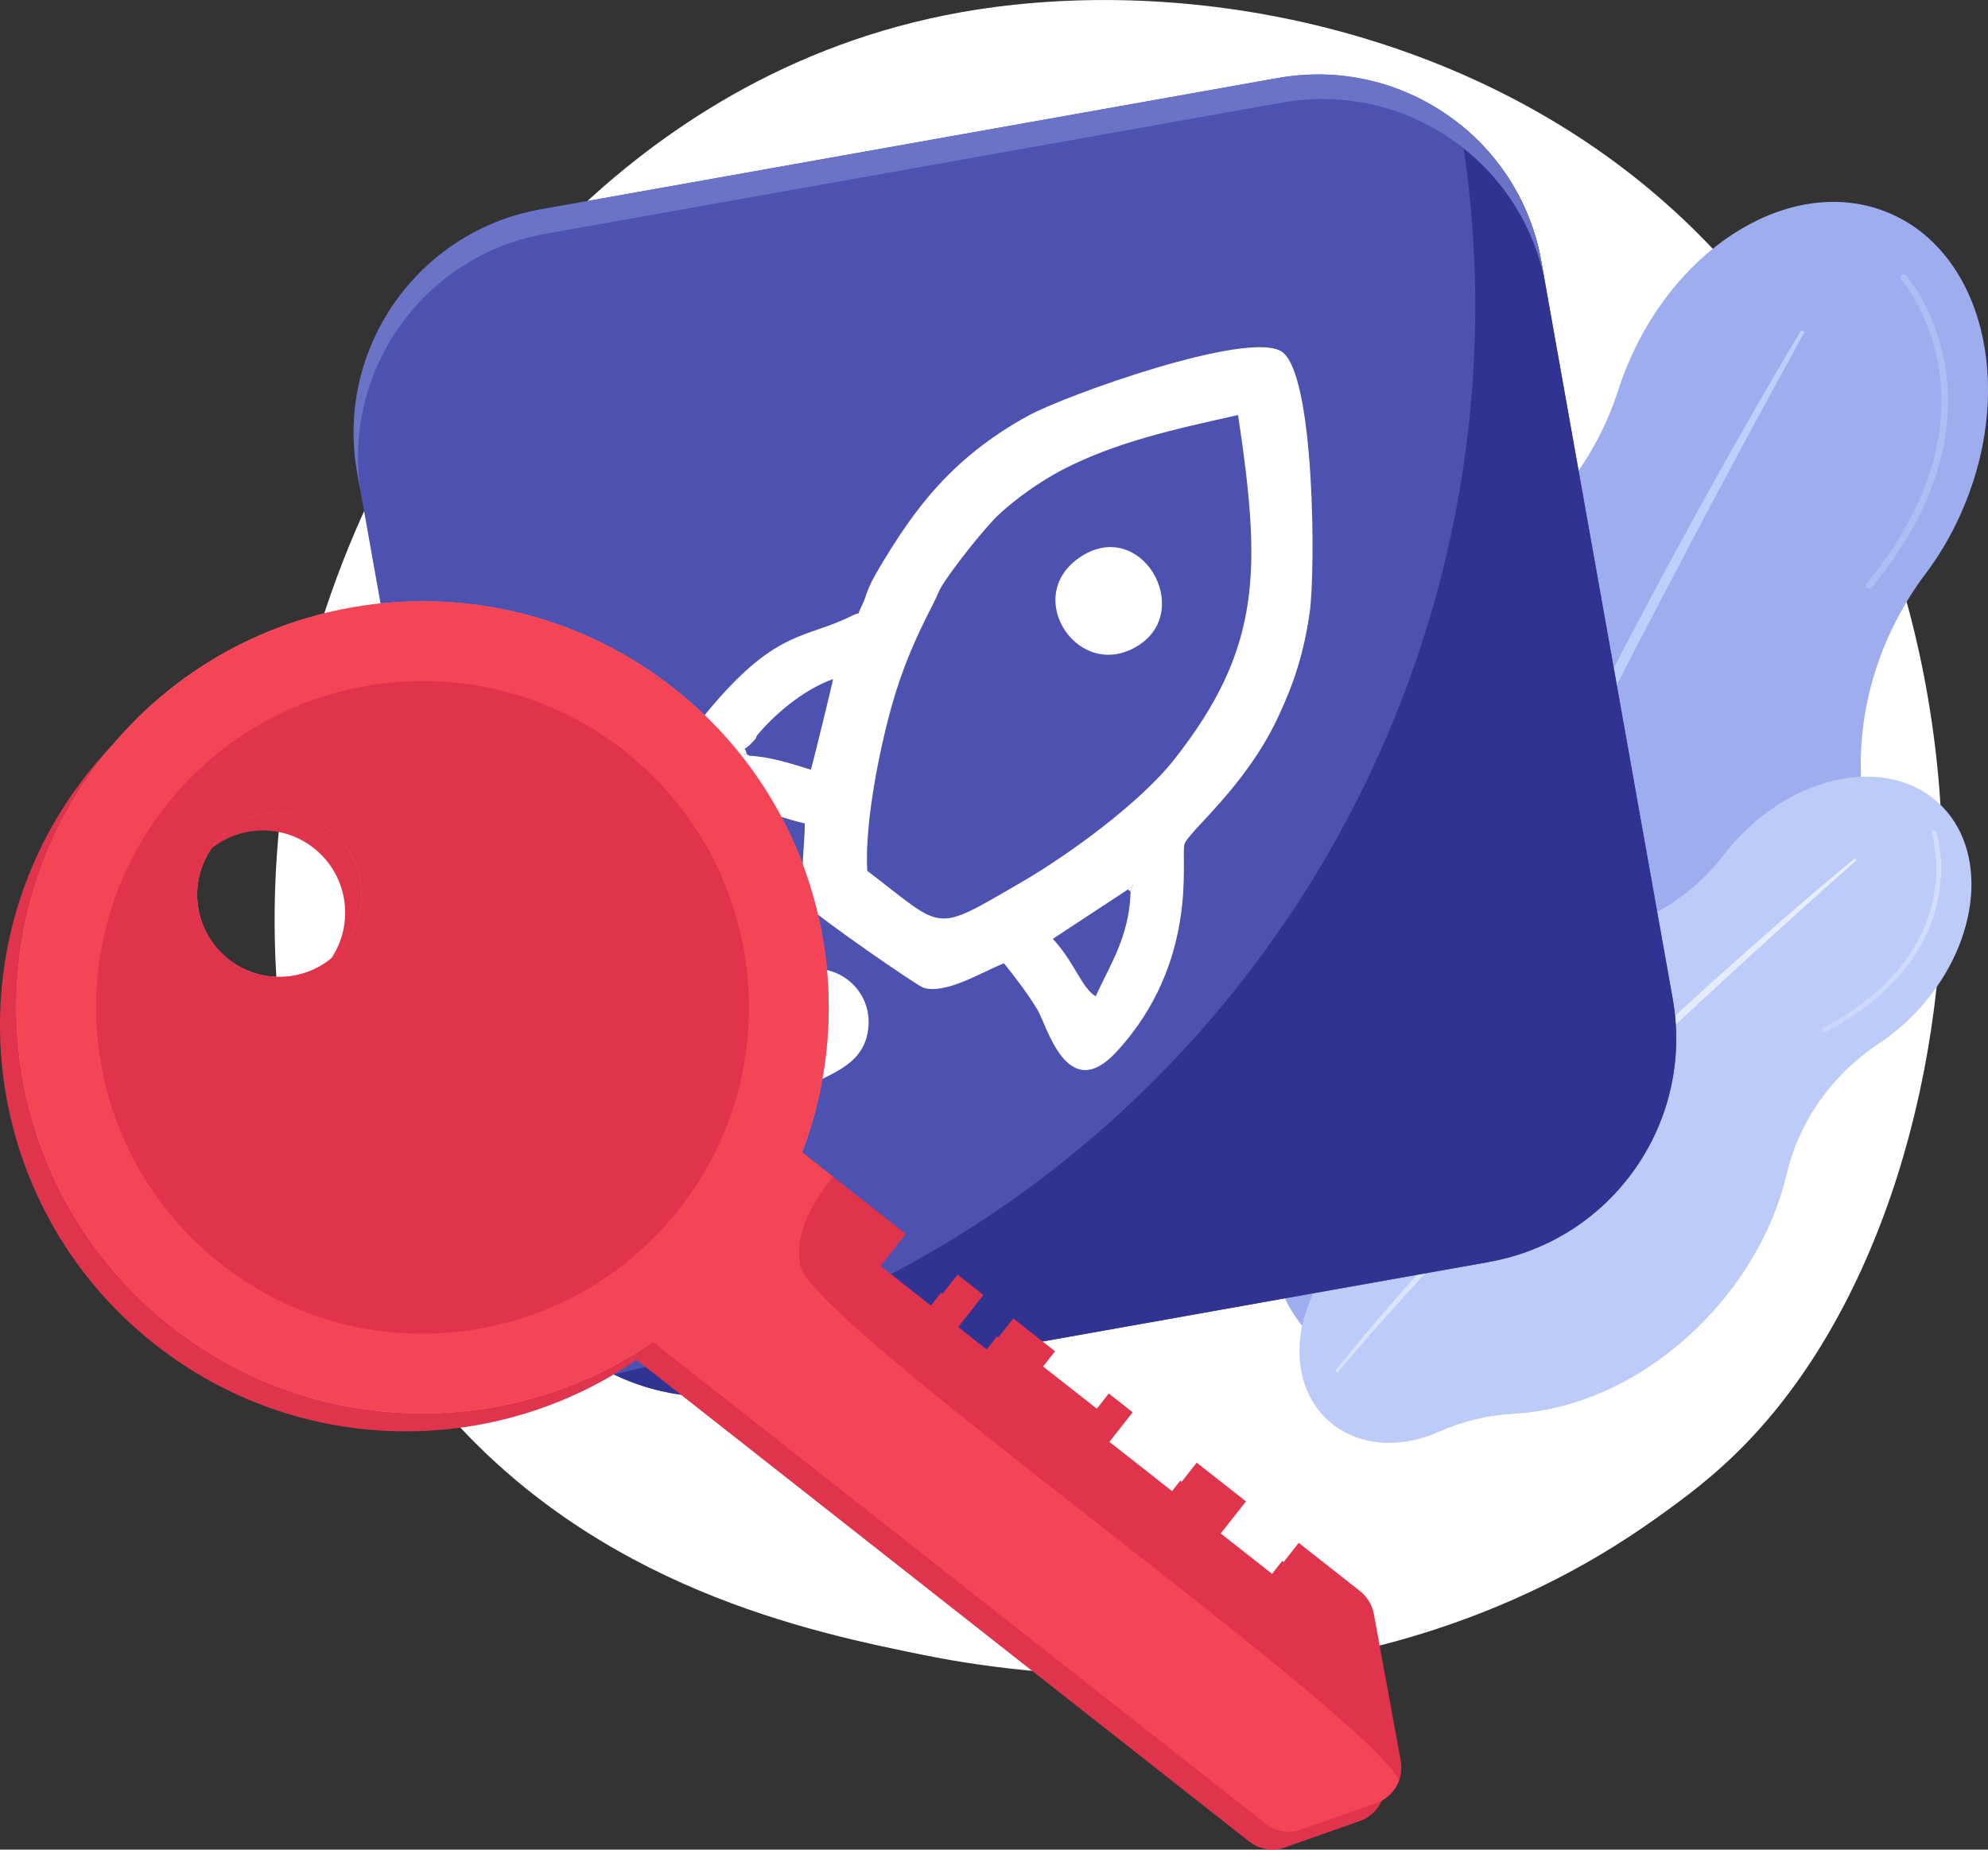
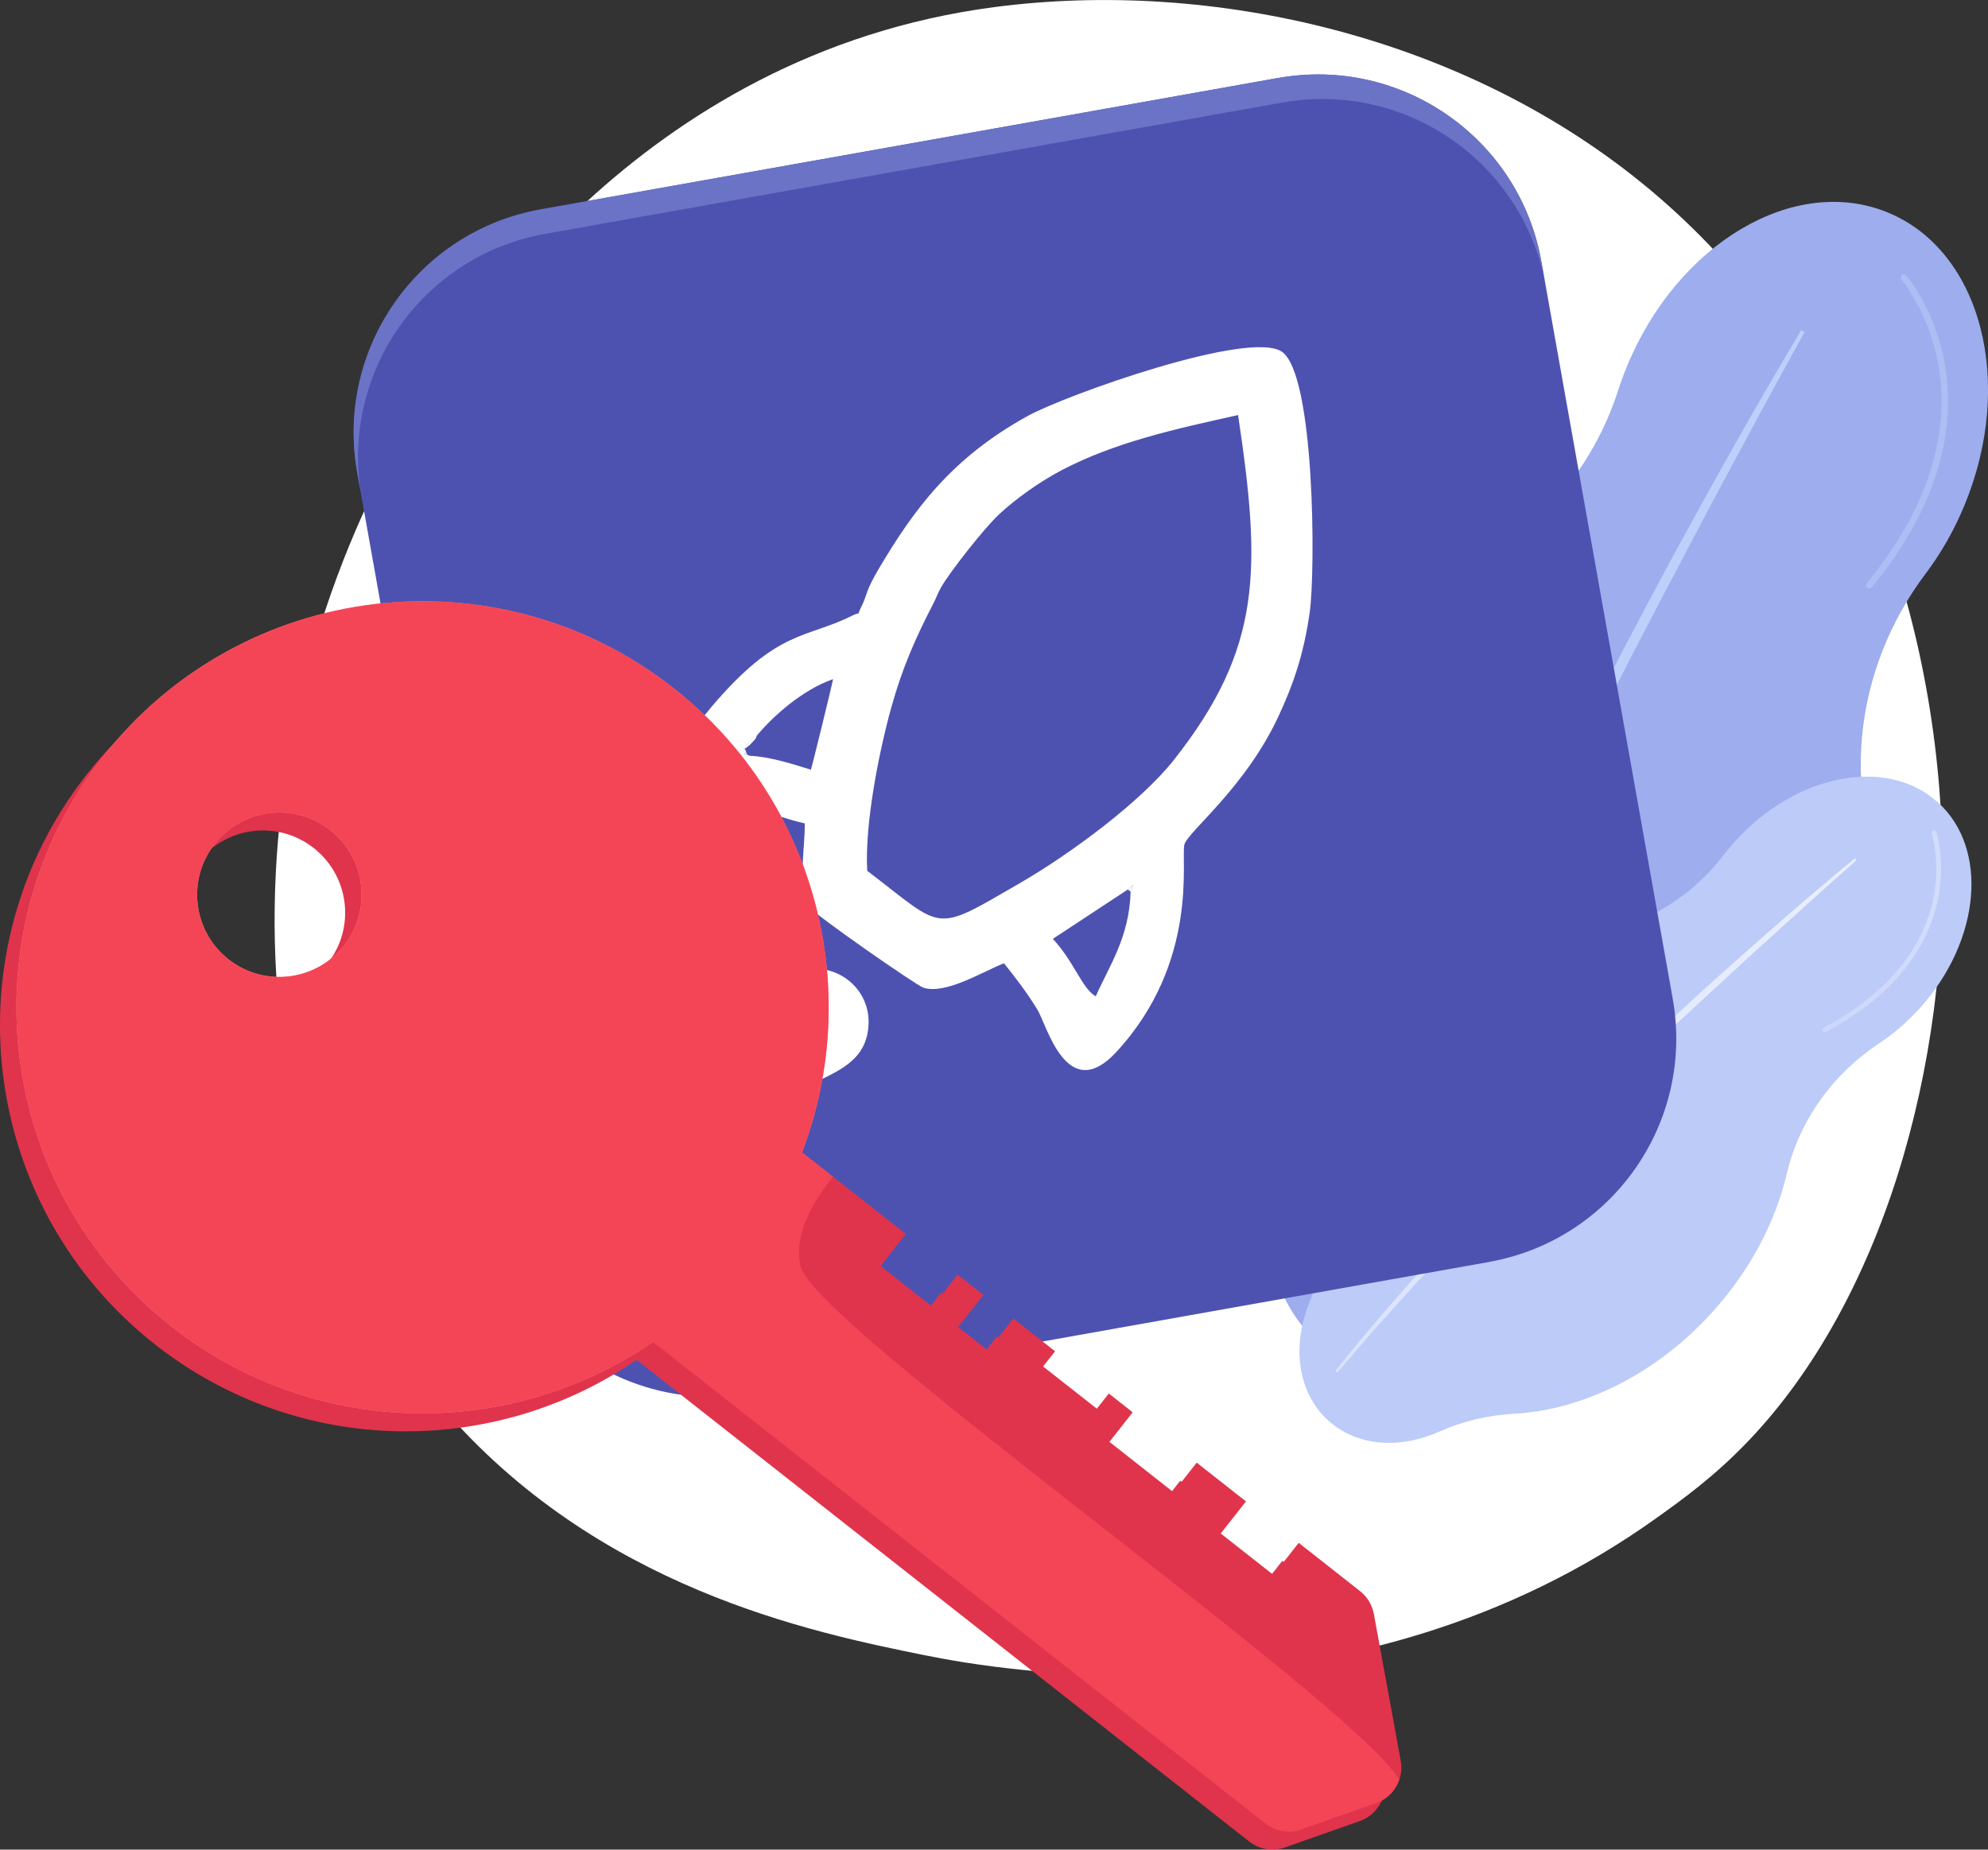
<svg xmlns="http://www.w3.org/2000/svg" xmlns:xlink="http://www.w3.org/1999/xlink" id="_Слой_2" viewBox="0 0 258.97 241">
  <rect x="0" y="0" width="258.97" height="241" fill="#333333" stroke="none" />
  <defs>
    <style>.cls-1{fill:url(#linear-gradient);}.cls-2{fill:#6a73c5;}.cls-3,.cls-4{fill:#fff;}.cls-5{fill:#f44557;}.cls-6{fill:#9dadee;}.cls-7{fill:#bccbf8;}.cls-8{fill:#bdd0fb;}.cls-9{fill:#df344c;}.cls-10{fill:#313393;}.cls-11{fill:#4d52b1;}.cls-12{fill:url(#linear-gradient-3);}.cls-13{fill:url(#linear-gradient-2);}.cls-14{opacity:.5;}.cls-4{fill-rule:evenodd;}</style>
    <linearGradient id="linear-gradient" x1="173.95" y1="145.34" x2="241.86" y2="145.34" gradientUnits="userSpaceOnUse">
      <stop offset="0" stop-color="#dae3fe" />
      <stop offset="1" stop-color="#e9effd" />
    </linearGradient>
    <linearGradient id="linear-gradient-2" x1="237.36" y1="121.34" x2="252.86" y2="121.34" xlink:href="#linear-gradient" />
    <linearGradient id="linear-gradient-3" x1="-567.19" y1="380.62" x2="-458.42" y2="635.75" gradientTransform="translate(567.93 -341.03) rotate(-3.8)" gradientUnits="userSpaceOnUse">
      <stop offset="0" stop-color="#ff9085" />
      <stop offset="1" stop-color="#fb6fbb" />
    </linearGradient>
  </defs>
  <g id="Illustration">
    <g>
      <path class="cls-3" d="M227.89,187.61c-4.46,4.7-8.68,7.73-12.02,10.12-39.21,28.13-85.61,19.93-95.47,17.93-14.56-2.96-42.71-8.67-63.06-32.6-30.79-36.2-25.99-93.24-2.11-130.9C59.6,45.27,82.67,7.05,129.57,.92c28.38-3.71,61.47,3.77,85.42,23.84,50.29,42.13,46.71,127.25,12.9,162.85Z" />
      <g>
        <path class="cls-6" d="M165.55,103.58c5.52-13.35,14.87-23.57,25.39-29.17,9.4-5,16.59-13.41,19.85-23.54,.34-1.06,.73-2.13,1.17-3.19,6.64-16.05,21.86-25,33.99-19.98,12.13,5.02,16.59,22.1,9.95,38.15-1.36,3.28-3.07,6.27-5.05,8.89-6.3,8.39-9.38,18.82-8.21,29.25,1.04,9.32-.33,19.61-4.47,29.61-6.17,14.92-17.13,25.95-29.16,30.96-4.55,1.9-8.74,4.6-12.31,8-5.93,5.64-13.79,7.88-20.6,5.06-7.35-3.04-11.41-11.1-10.99-20.09,.24-5.08-.52-10.15-2.06-15-3.62-11.46-3.07-25.46,2.51-38.96Z" />
        <path class="cls-8" d="M234.64,43.02c-5.97,9.95-11.62,20.09-17.16,30.29-1.39,2.55-2.73,5.12-4.09,7.68l-2.03,3.85-2,3.87c-1.32,2.58-2.68,5.15-3.97,7.74l-3.88,7.79c-2.52,5.23-5.08,10.43-7.5,15.71-1.21,2.64-2.48,5.25-3.64,7.91l-3.52,7.96c-4.59,10.66-8.9,21.45-12.67,32.43l.47,.17,3.13-8.11,.78-2.03,.83-2.01,1.66-4.01,1.66-4.02c.55-1.34,1.15-2.66,1.72-3.99,1.16-2.65,2.3-5.32,3.48-7.96,4.79-10.55,9.71-21.04,14.85-31.43,2.61-5.17,5.18-10.37,7.82-15.53l1.97-3.87,2.01-3.86c1.34-2.57,2.67-5.14,4.04-7.7,2.68-5.14,5.4-10.26,8.16-15.36,2.73-5.11,5.51-10.2,8.31-15.28l-.43-.25Z" />
        <g class="cls-14">
          <path class="cls-8" d="M243.5,76.68c.12,0,.24-.05,.33-.15,9.98-12.12,10.68-22.51,9.51-29.09-1.27-7.15-4.86-11.36-5.01-11.54-.15-.18-.42-.2-.59-.04-.18,.15-.2,.42-.04,.59,.04,.04,3.61,4.24,4.82,11.18,1.12,6.4,.41,16.51-9.34,28.36-.15,.18-.12,.45,.06,.59,.08,.06,.17,.1,.27,.1Z" />
        </g>
      </g>
      <g>
        <path class="cls-7" d="M183.29,135.03c6.62-7.33,14.98-11.78,23.04-12.98,7.2-1.07,13.75-4.84,18.18-10.62,.47-.61,.96-1.2,1.49-1.79,7.96-8.82,19.8-11.1,26.45-5.09,6.65,6,5.58,18.02-2.38,26.83-1.63,1.8-3.42,3.33-5.29,4.57-5.98,3.96-10.36,9.97-12.01,16.95-1.47,6.24-4.72,12.55-9.69,18.04-7.4,8.2-16.99,12.79-25.88,13.27-3.36,.18-6.68,.97-9.75,2.34-5.11,2.28-10.68,1.92-14.41-1.45-4.03-3.64-4.78-9.76-2.45-15.44,1.32-3.22,2-6.65,2.13-10.13,.31-8.21,3.89-17.09,10.58-24.51Z" />
        <path class="cls-1" d="M241.64,111.83c-6.13,5.04-12.09,10.28-18,15.57-1.48,1.32-2.93,2.67-4.4,4.01l-2.19,2.01-2.17,2.03c-1.44,1.36-2.91,2.7-4.34,4.08l-4.29,4.13c-2.82,2.79-5.67,5.56-8.44,8.4-1.39,1.42-2.8,2.81-4.16,4.26l-4.09,4.32c-5.4,5.82-10.66,11.77-15.61,17.98l.26,.22,3.88-4.51,.97-1.13,.99-1.1,1.99-2.2,1.99-2.21c.66-.74,1.35-1.45,2.02-2.18,1.36-1.44,2.7-2.9,4.07-4.33,5.51-5.7,11.09-11.33,16.78-16.84,2.87-2.73,5.71-5.49,8.6-8.21l2.16-2.04,2.18-2.02c1.45-1.35,2.9-2.7,4.37-4.04,2.91-2.7,5.83-5.37,8.78-8.02,2.93-2.67,5.89-5.31,8.86-7.94l-.22-.26Z" />
        <g class="cls-14">
          <path class="cls-13" d="M237.55,134.48c.08,.03,.18,.03,.26-.01,10.11-5.35,13.5-12.15,14.56-16.9,1.15-5.17-.08-9.01-.13-9.17-.05-.16-.23-.25-.39-.2-.16,.05-.25,.23-.2,.39,.01,.04,1.24,3.87,.11,8.87-1.04,4.62-4.35,11.23-14.24,16.46-.15,.08-.21,.27-.13,.42,.03,.07,.09,.11,.15,.14Z" />
        </g>
      </g>
      <g>
        <path class="cls-11" d="M193.98,164.43l-96.05,17.11c-16.08,2.86-31.43-7.85-34.29-23.92L46.53,61.56c-2.86-16.08,7.85-31.43,23.92-34.29L166.5,10.16c16.08-2.86,31.43,7.85,34.29,23.92l17.11,96.05c2.86,16.08-7.85,31.43-23.92,34.29Z" />
        <path class="cls-4" d="M146.92,115.91l.7-.61-.34,.86c-.14,5.94-2.85,9.82-4.54,13.66-1.83-1.07-2.74-4.41-5.59-7.49l9.77-6.43h0Zm-49.24-17.43l-.84-.29c.15-.72-.32-.23,.6-1.33,.3-.36,.8-.71,1.21-1.08,2.03-2.44,5.88-5.91,9.87-7.29-.16,.88-2.79,11.62-2.89,11.8-2.22-.69-5.26-1.69-7.94-1.81h0Zm15.29,14.98c-.35-6.22,1.61-15.78,3.11-21.19,1.46-5.28,3.2-9.17,5.52-13.67,.43-.83,.61-1.44,1.04-2.16,1.18-2.01,5.51-7.56,7.52-9.44,2.07-1.93,5.23-4.22,8.18-5.76,6.93-3.62,14.72-5.34,22.94-7.16,3.01,20.08,3.15,30.34-8.35,44.92-4.25,5.39-13.26,12.12-20.09,16.08-11.39,6.59-9.7,6.14-19.87-1.62h0Zm17.83,12.07c1.47,1.83,3.07,3.93,4.35,6.04,1.22,2.01,3.85,12.43,10.25,5.52,10.9-11.78,8.39-25.32,8.89-27.06,.49-1.71,7.85-7.31,12.21-16.61,1.96-4.19,3.33-8.14,4.11-13.62,.77-5.47,.67-30.99-3.61-33.96-4.24-2.94-28.27,5.68-33.11,8.35-10.03,5.53-14.89,12.31-19.35,19.81-1.85,3.1-1.55,3.47-2.26,4.89-.81,1.64,0,.68-1.26,1.32-6.01,3.03-9.68,1.69-18.31,11.86-11.98,14.13,2.44,12.81,5.16,13.32,2.51,.47,4.75,1.43,6.96,1.89,.08,3-1.03,8.58,.6,10.9,.7,1.01,13.99,10.25,14.87,10.52,2.93,.91,7.74-2.13,10.5-3.19v.02Z" />
        <path class="cls-4" d="M113.02,134.55c.95-5.07-3.4-8.95-7.84-8.23-5.5,.9-5.61,4.81-6.2,9.56-1.26,10.08-1.22,9.3,4.87,6.26,4.56-2.28,8.38-3.34,9.18-7.59h0Z" />
-         <path class="cls-4" d="M140.81,72.52c-7.91,5.14-.21,16.64,7.6,11.5,7.07-4.66,.23-16.58-7.6-11.5Z" />
        <path class="cls-4" d="M97.68,98.47c-.73-.31-.28-.43-.69-.88,.38-.31,.56-.37,.93-.78,.92-1,.35-.38,.73-1.05-.42,.37-.91,.72-1.21,1.08-.92,1.1-.46,.62-.6,1.33l.84,.29Z" />
        <polygon class="cls-4" points="147.28 116.16 147.63 115.3 146.92 115.91 147.28 116.16" />
-         <path class="cls-10" d="M193.98,164.43l-96.05,17.11c-6.36,1.13-12.6,.14-18.01-2.47,5.23-1.12,10.3-2.45,15.88-4.35,65.88-22.4,106-89.75,94.38-158.51,5.39,4.32,9.29,10.53,10.6,17.87l17.11,96.05c2.86,16.08-7.85,31.43-23.92,34.29h.01Z" />
        <path class="cls-2" d="M166.5,10.16L70.45,27.28c-16.08,2.86-26.79,18.22-23.92,34.29l.57,3.19c-2.86-16.08,7.85-31.43,23.92-34.29L167.07,13.36c16.08-2.86,31.43,7.85,34.29,23.92l-.57-3.19c-2.86-16.08-18.22-26.79-34.29-23.92Z" />
      </g>
      <g>
        <path class="cls-9" d="M11.32,100.89c-18.06,22.97-14.09,56.23,8.88,74.29,18.67,14.68,44.14,14.8,62.72,2l79.8,62.76c1.33,1.04,3.09,1.33,4.68,.77l9.73-3.43c.17-.06,.33-.13,.49-.2,.04-.02,.09-.04,.13-.07,.12-.06,.23-.12,.34-.19,.04-.02,.08-.05,.11-.07,.14-.09,.27-.19,.4-.29,0,0,0,0,0,0,1.36-1.11,2.06-2.89,1.73-4.7l-3.5-19.11c-.22-1.18-.86-2.24-1.8-2.98l-7.99-6.29-3.29,4.18-6.87-5.4,3.29-4.18-6.42-5.05-3.03,3.85-8.34-6.56,3.03-3.85-3.11-2.45-1.56,1.98-7-5.5,1.56-1.98-5.44-4.28-3.29,4.18-3.89-3.06,3.29-4.18-3.37-2.65-3.29,4.18-6.74-5.3,3.29-4.18-9.47-7.45h0l-4.05-3.19c8.06-21.07,1.94-45.8-16.73-60.48-22.97-18.06-56.23-14.09-74.29,8.88Zm29.55,9.61c4.65,3.66,5.46,10.39,1.8,15.04-3.66,4.65-10.39,5.46-15.04,1.8-4.65-3.66-5.46-10.39-1.8-15.04,3.66-4.65,10.39-5.46,15.04-1.8Z" />
        <path class="cls-9" d="M80.17,131.03l37.83,29.75-3.29,4.18,6.74,5.3,3.29-4.18,3.37,2.65-3.29,4.18,3.89,3.06,3.29-4.18,5.44,4.28-1.56,1.98,7,5.5,1.56-1.98,3.11,2.45-3.03,3.85,8.34,6.56,3.03-3.85,6.42,5.05-3.29,4.18,6.87,5.4,3.29-4.18,7.99,6.29c.94,.74,1.58,1.8,1.8,2.98l3.5,19.11c.44,2.38-.92,4.73-3.21,5.53l-9.73,3.43c-1.59,.56-3.36,.27-4.68-.77l-96.33-75.76,11.65-30.81Z" />
        <path class="cls-12" d="M22.34,172.84c22.97,18.06,56.23,14.09,74.29-8.88,18.06-22.97,14.09-56.23-8.88-74.29-22.97-18.06-56.23-14.09-74.29,8.88C-4.6,121.51-.63,154.77,22.34,172.84Zm7.43-47.84c-4.65-3.66-5.46-10.39-1.8-15.04,3.66-4.65,10.39-5.46,15.04-1.8,4.65,3.66,5.46,10.39,1.8,15.04-3.66,4.65-10.39,5.46-15.04,1.8Z" />
        <path class="cls-5" d="M85.05,174.84l79.8,62.76c1.33,1.04,3.09,1.33,4.68,.77l9.73-3.43c1.47-.52,2.54-1.67,3.02-3.06-6.33-10.4-76.53-59.46-78.02-66.96-.53-2.67,.04-6.43,4.27-11.59l-4.05-3.19c8.06-21.07,1.94-45.8-16.73-60.48-22.97-18.06-56.23-14.09-74.29,8.88C-4.6,121.51-.63,154.77,22.34,172.84c18.67,14.68,44.14,14.8,62.72,2ZM43.01,108.16c4.65,3.66,5.46,10.39,1.8,15.04-3.66,4.65-10.39,5.46-15.04,1.8-4.65-3.66-5.46-10.39-1.8-15.04,3.66-4.65,10.39-5.46,15.04-1.8Z" />
-         <path class="cls-9" d="M28.76,164.68c18.46,14.52,45.19,11.32,59.71-7.14,14.52-18.46,11.32-45.19-7.14-59.71-18.46-14.52-45.19-11.32-59.71,7.14-14.52,18.46-11.32,45.19,7.14,59.71Zm1.01-39.67c-4.65-3.66-5.46-10.39-1.8-15.04,3.66-4.65,10.39-5.46,15.04-1.8,4.65,3.66,5.46,10.39,1.8,15.04-3.66,4.65-10.39,5.46-15.04,1.8Z" />
      </g>
    </g>
  </g>
</svg>